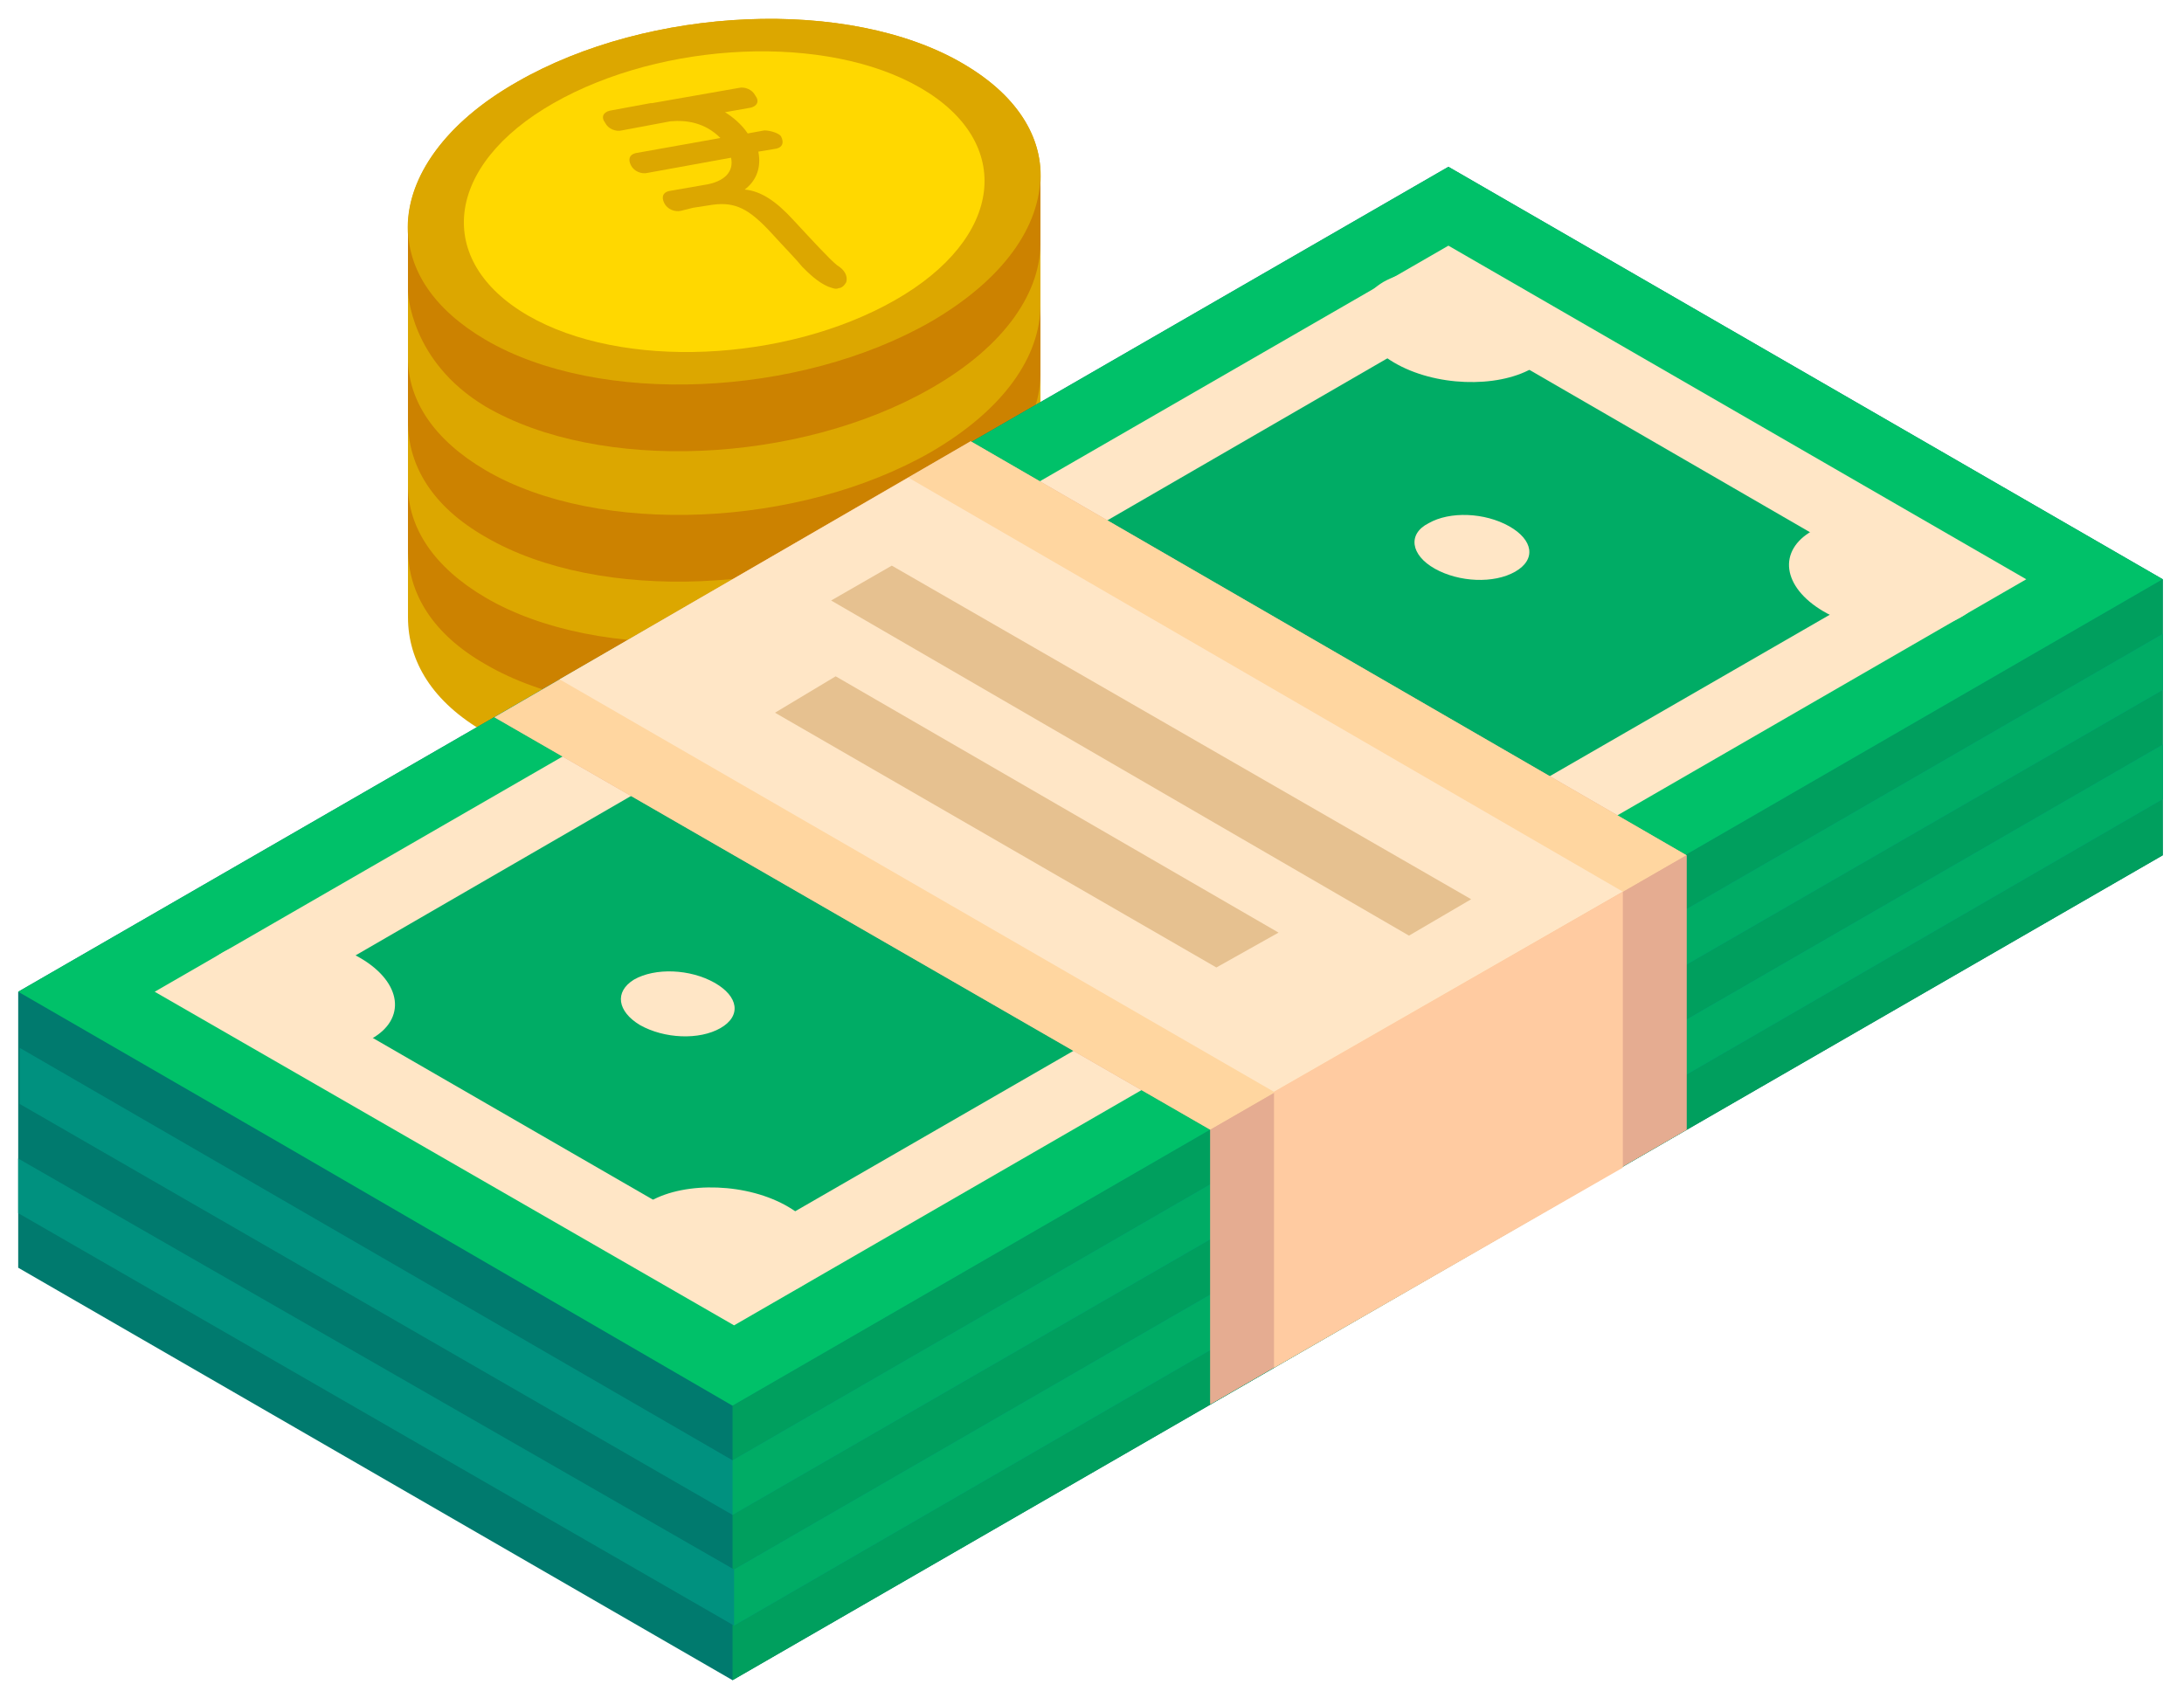
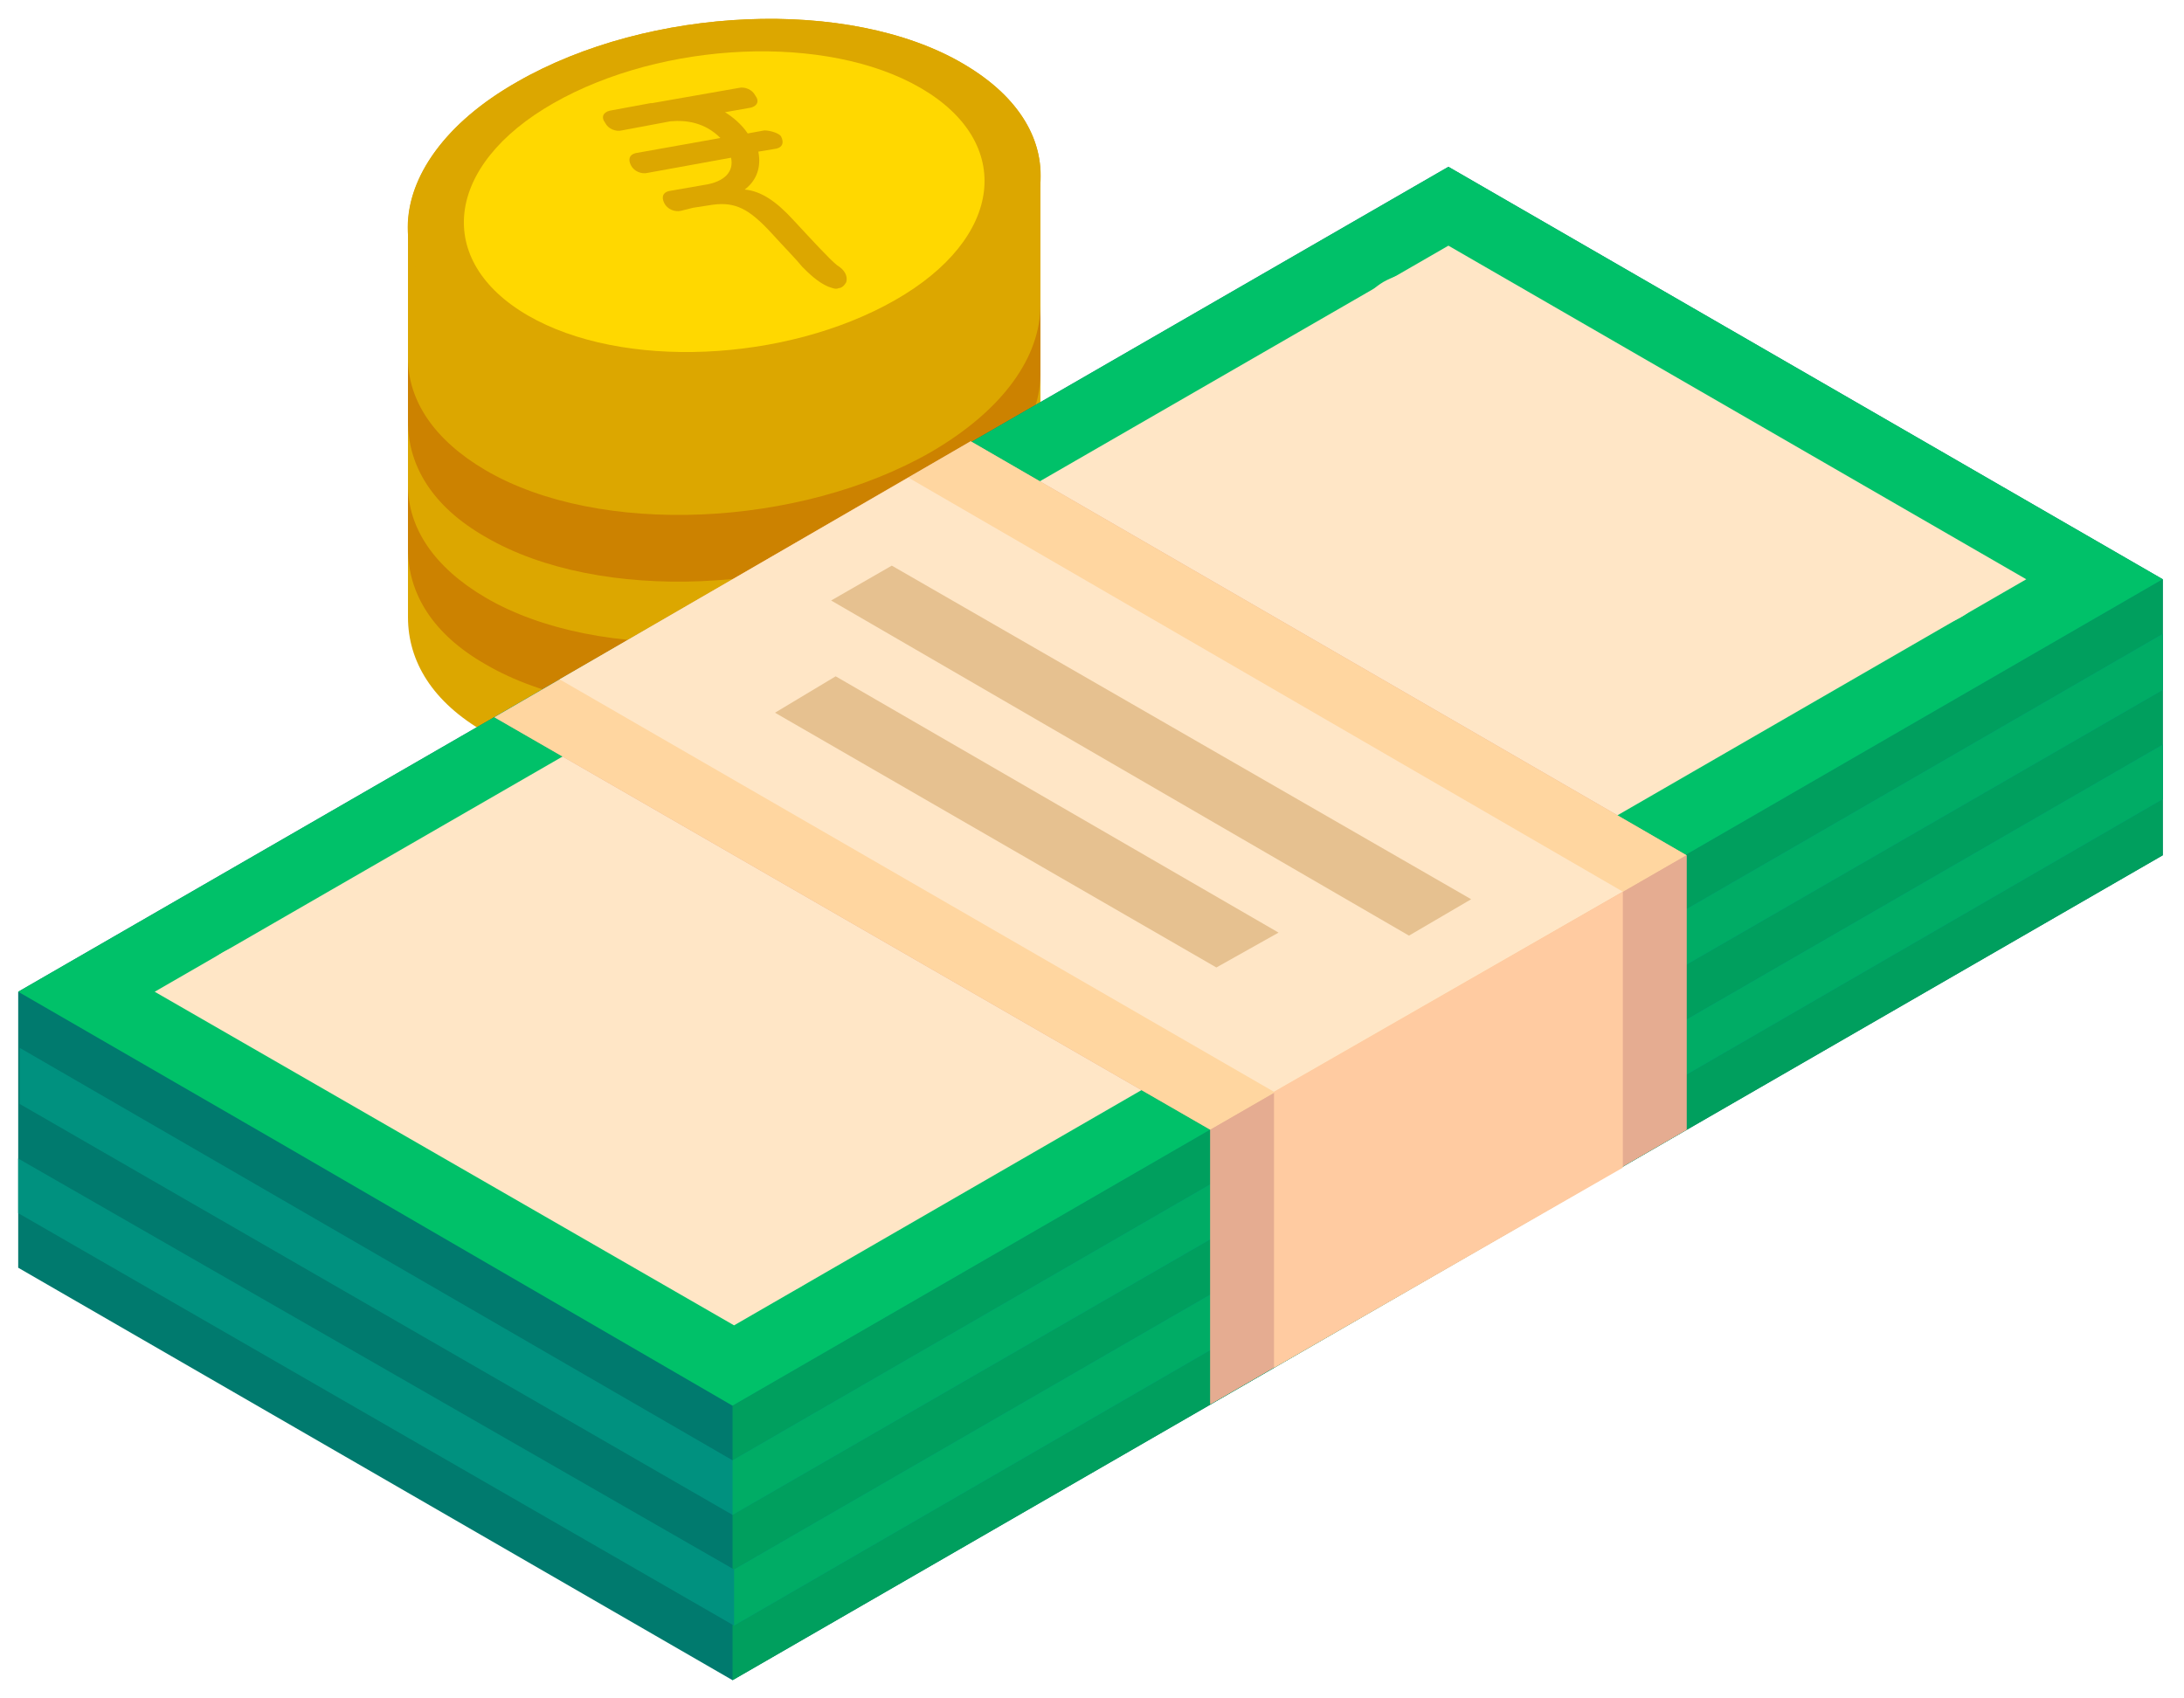
<svg xmlns="http://www.w3.org/2000/svg" version="1.1" id="Layer_1" x="0px" y="0px" width="144px" height="112px" viewBox="0 0 144 112" style="enable-background:new 0 0 144 112;" xml:space="preserve">
  <style type="text/css">
	.st0{fill:#DCA700;}
	.st1{fill:#CC8200;}
	.st2{fill:#FFD800;}
	.st3{fill:#007A6E;}
	.st4{fill:#009F5E;}
	.st5{fill:#00917F;}
	.st6{fill:#00AC65;}
	.st7{fill:#00C169;}
	.st8{fill:#FFE6C6;}
	.st9{fill:#E5AC91;}
	.st10{fill:#FFD6A0;}
	.st11{fill:#FFCBA1;}
	.st12{fill:#E6C190;}
</style>
  <g>
    <path class="st0" d="M26.9,15c0-3.3,2.4-6.9,7.2-9.6c8.7-5,21.9-5.6,29.4-1.2c3.4,2,5.1,4.6,5.1,7.3h0v4.1v0.2V20l0,0   c0,0,0,0.1,0,0.1l0,0v4v0.3v4l0,0c0,0,0,0.1,0,0.1l0,0v4.3l0,0c0,0.1,0,0.1,0,0.2l0,0v4.3l0,0c0.1,3.4-2.3,7-7.2,9.8   c-8.7,5-21.9,5.6-29.4,1.2c-3.5-2-5.1-4.7-5.1-7.6l0-4.2c0-0.1,0-0.2,0-0.3l0-4.2c0-0.1,0-0.1,0-0.2l0-4.2l0-4c0-0.1,0-0.1,0-0.2   l0-4.1h0L26.9,15L26.9,15z" />
    <g>
      <path class="st1" d="M32,31c7.5,4.4,20.7,3.8,29.4-1.2c4.8-2.8,7.2-6.3,7.2-9.7l0,0v4.3l0,0c0.1,3.4-2.3,7-7.2,9.8    c-8.7,5-21.9,5.6-29.4,1.2c-3.5-2-5.1-4.7-5.1-7.6l0-4.2C26.9,26.4,28.6,29,32,31z" />
      <path class="st1" d="M32,39.4c7.5,4.4,20.7,3.8,29.4-1.2c4.8-2.8,7.2-6.3,7.2-9.7l0,0v4.3l0,0c0.1,3.4-2.3,7-7.2,9.8    c-8.7,5-21.9,5.6-29.4,1.2c-3.5-2-5.1-4.7-5.1-7.6l0-4.2C26.9,34.8,28.6,37.4,32,39.4z" />
    </g>
    <path class="st0" d="M34.1,5.4c-8.7,5-9.7,12.6-2.1,17s20.7,3.8,29.4-1.2s9.7-12.6,2.1-17C56-0.2,42.8,0.4,34.1,5.4z" />
-     <path class="st1" d="M68.6,11.5c0,3.4-2.4,6.9-7.2,9.7c-8.7,5-21.9,5.6-29.4,1.2c-3.4-2-5.1-4.6-5.1-7.4l0,0v4.2   c0,0,0.1,4.6,5.1,7.6c7.5,4.4,20.7,3.8,29.4-1.2c4.9-2.8,7.3-6.4,7.2-9.8l0,0L68.6,11.5L68.6,11.5z" />
    <path class="st2" d="M36.5,6.8c-7.2,4.1-7.9,10.4-1.7,14s17,3.1,24.2-1s7.9-10.4,1.7-14C54.5,2.2,43.7,2.7,36.5,6.8z" />
    <polyline class="st3" points="142.6,38.2 142.6,56.4 48.3,110.8 1.2,83.6 1.2,65.4 1.2,65.4 95.5,11 142.6,38.2  " />
    <polygon class="st4" points="142.6,38.2 142.6,56.4 48.3,110.8 48.3,92.7  " />
    <g>
      <polygon class="st5" points="48.3,96.3 142.6,41.8 142.6,45.5 48.3,99.9 1.3,72.8 1.3,69.1   " />
      <polygon class="st5" points="48.4,103.5 142.6,49.1 142.6,52.7 48.4,107.2 1.2,80 1.2,76.4   " />
    </g>
    <g>
      <polygon class="st6" points="142.6,41.8 142.6,45.5 48.3,99.9 48.3,96.3   " />
      <polygon class="st6" points="142.6,49.1 142.6,52.7 48.4,107.2 48.4,103.5   " />
    </g>
    <polygon class="st7" points="18.5,75.4 1.2,65.4 1.2,65.4 1.2,65.4 95.5,11 142.6,38.2 48.3,92.7  " />
    <polygon class="st8" points="10.2,65.4 48.4,87.4 133.6,38.2 95.5,16.2  " />
-     <polygon class="st6" points="124.7,38.2 95.5,21.3 19.3,65.4 48.4,82.2  " />
    <polygon class="st9" points="64,29.1 111.2,56.4 111.2,74.5 79.8,92.6 79.8,74.5 32.6,47.3  " />
    <polygon class="st10" points="64,29.1 111.2,56.4 79.8,74.5 32.6,47.3  " />
    <polygon class="st9" points="79.8,74.5 79.8,92.6 111.2,74.5 111.2,56.4  " />
    <polygon class="st8" points="36.9,44.8 59.9,31.5 107,58.8 84,72  " />
    <polygon class="st11" points="107,58.8 107,77 84,90.2 84,72  " />
    <g>
      <path class="st8" d="M91.9,23.9c2.7,1.6,6.8,1.7,9.1,0.4c2.3-1.3,2-3.7-0.7-5.3c-2.7-1.6-6.8-1.7-9.1-0.4    C88.9,20,89.2,22.3,91.9,23.9z" />
      <path class="st8" d="M94.6,37.5c1.6,0.9,3.9,1,5.3,0.2c1.4-0.8,1.2-2.1-0.4-3s-3.9-1-5.3-0.2C92.8,35.2,93,36.6,94.6,37.5z" />
      <path class="st8" d="M42.2,67.6c1.6,0.9,3.9,1,5.3,0.2c1.4-0.8,1.2-2.1-0.4-3c-1.6-0.9-3.9-1-5.3-0.2    C40.5,65.4,40.7,66.7,42.2,67.6z" />
      <path class="st8" d="M15.4,68.1c2.7,1.6,6.8,1.7,9.1,0.4c2.3-1.3,2-3.7-0.7-5.3c-2.7-1.6-6.8-1.7-9.1-0.4S12.7,66.6,15.4,68.1z" />
      <path class="st8" d="M120.2,40.3c2.7,1.6,6.8,1.7,9.1,0.4c2.3-1.3,2-3.7-0.7-5.3c-2.7-1.6-6.8-1.7-9.1-0.4S117.5,38.7,120.2,40.3z    " />
      <path class="st8" d="M43.6,84.5c2.7,1.6,6.8,1.7,9.1,0.4c2.3-1.3,2-3.7-0.7-5.3c-2.7-1.6-6.8-1.7-9.1-0.4    C40.6,80.6,40.9,83,43.6,84.5z" />
    </g>
    <g>
      <polygon class="st12" points="97,59.3 58.8,37.3 54.8,39.6 92.9,61.7   " />
      <polygon class="st12" points="84.3,61.5 55.1,44.6 51.1,47 80.2,63.8   " />
    </g>
    <g>
      <path class="st0" d="M50.4,8.6l-1.1,0.2c-0.4-0.6-1-1.1-1.5-1.4l1.7-0.3c0.4-0.1,0.6-0.4,0.3-0.8c-0.2-0.4-0.7-0.6-1.1-0.5l-5.7,1    c0,0,0,0-0.1,0c0,0,0,0,0,0l-2.7,0.5c-0.4,0.1-0.6,0.4-0.3,0.8c0.2,0.4,0.7,0.6,1.1,0.5l3.2-0.6c1.1-0.1,2.3,0.1,3.3,1.1l-5.6,1    c-0.4,0.1-0.5,0.4-0.3,0.8c0.2,0.4,0.7,0.6,1.1,0.5l5.5-1c0.2,0.9-0.4,1.6-1.8,1.8l-2.3,0.4c-0.4,0.1-0.5,0.4-0.3,0.8    c0.2,0.4,0.7,0.6,1.1,0.5l0.8-0.2c0,0,0,0,0,0l1.3-0.2c1.5-0.2,2.4,0.3,3.8,1.8c1,1.1,1.7,1.8,2.1,2.3c0.4,0.4,1,1,1.7,1.3    c0.3,0.1,0.5,0.2,0.7,0.1c0.2,0,0.4-0.2,0.5-0.4c0.1-0.4-0.1-0.8-0.6-1.1c0,0,0,0,0,0c-0.5-0.4-1.6-1.6-2.9-3    c-1.1-1.2-2.1-1.9-3.2-2c0.8-0.6,1.1-1.5,0.9-2.5l1.2-0.2c0.4-0.1,0.5-0.4,0.3-0.8C51.4,8.8,50.8,8.6,50.4,8.6L50.4,8.6z     M50.4,8.6" />
    </g>
  </g>
</svg>